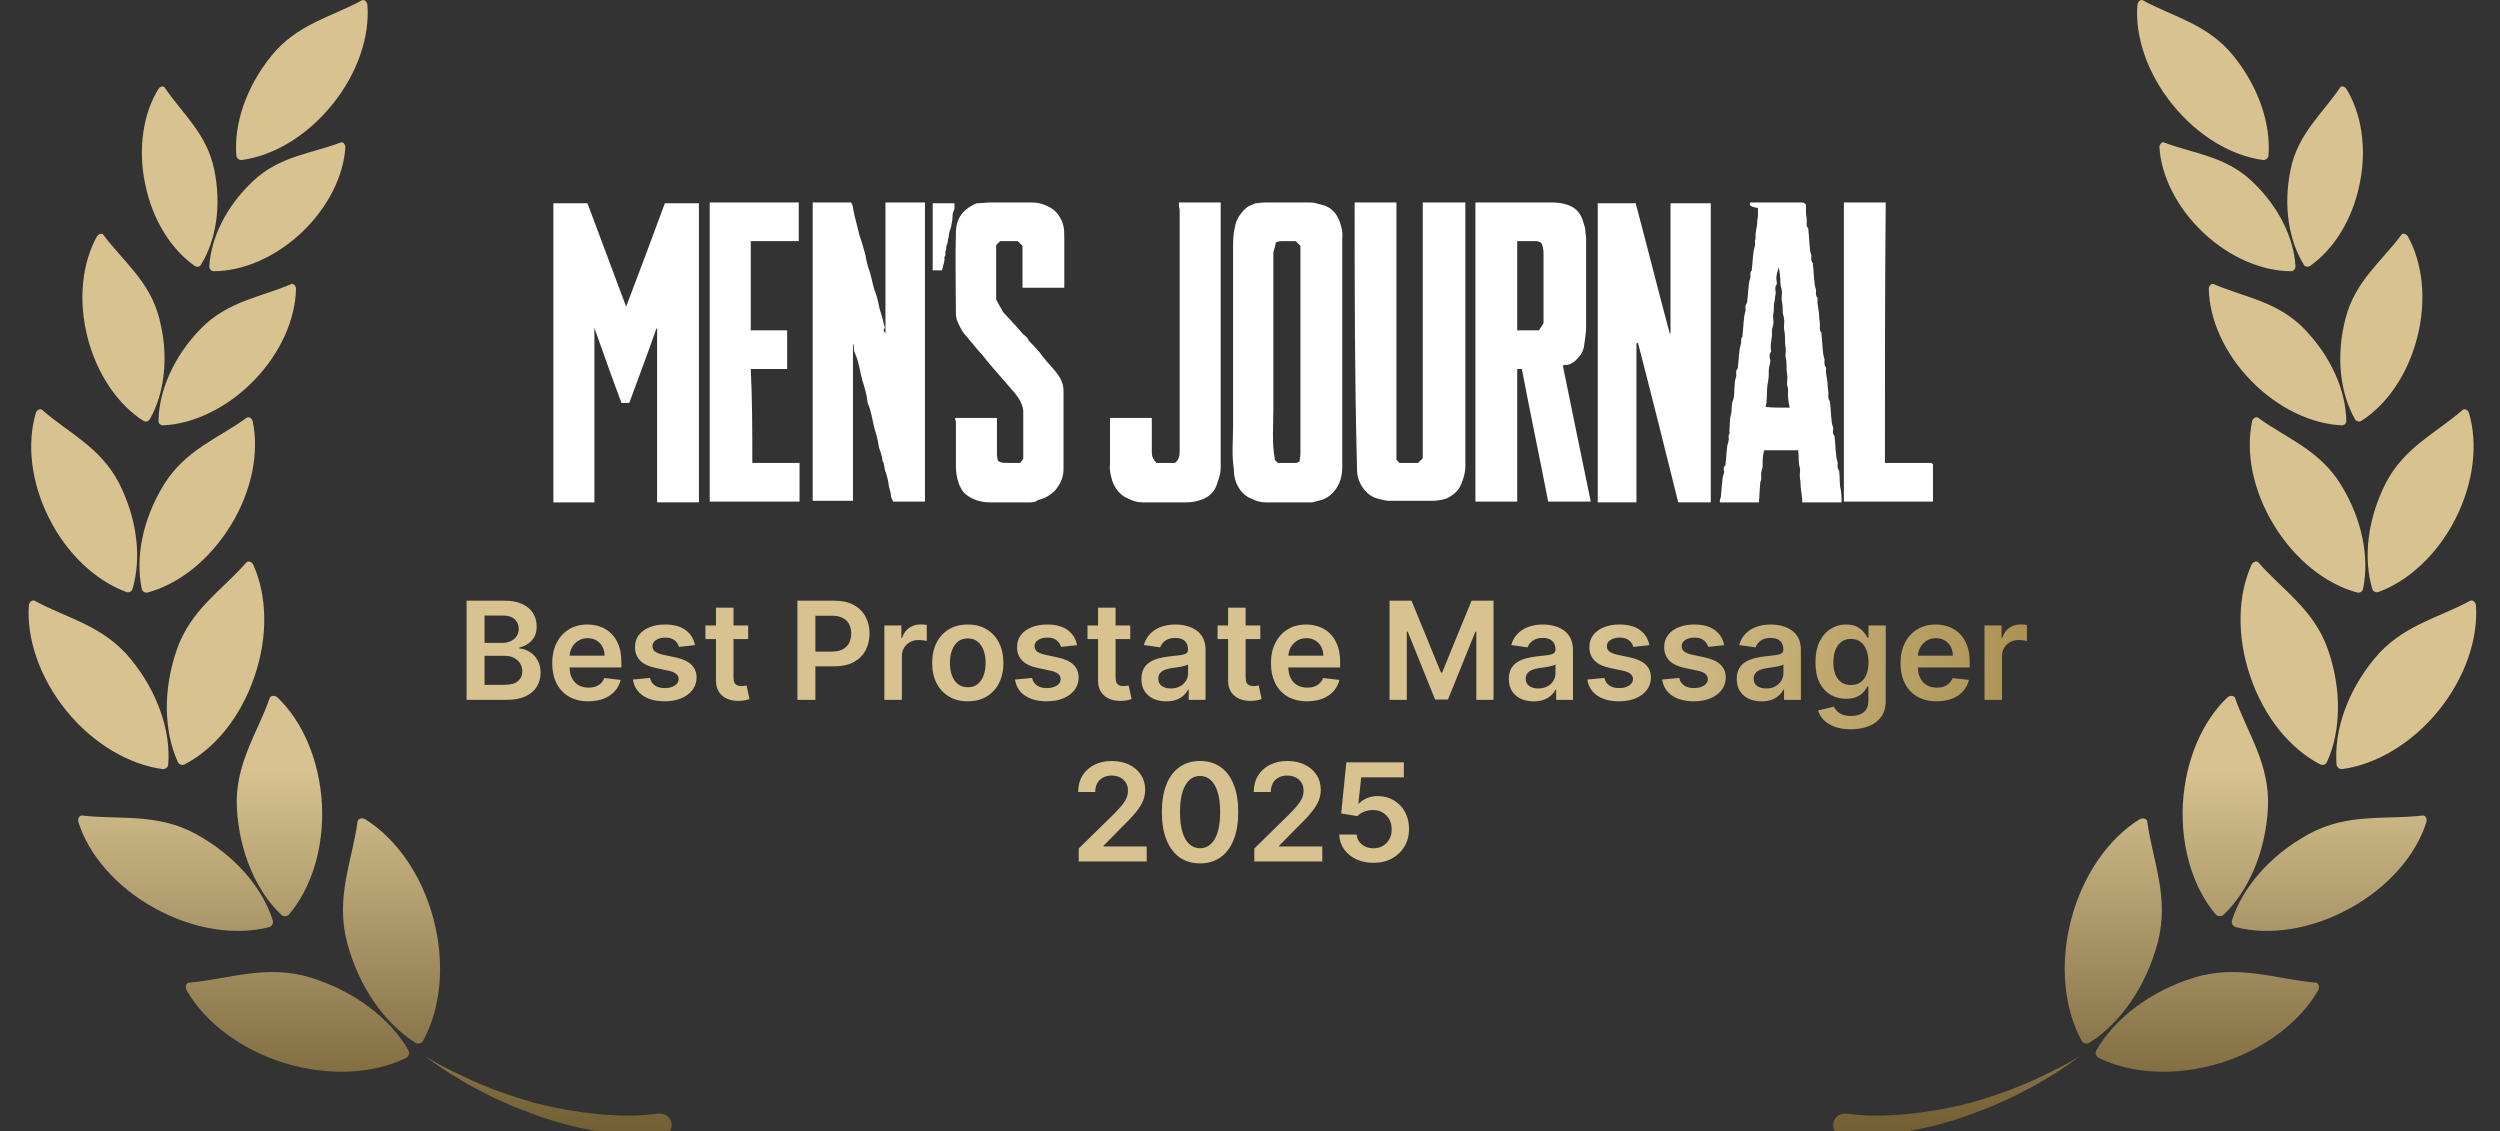
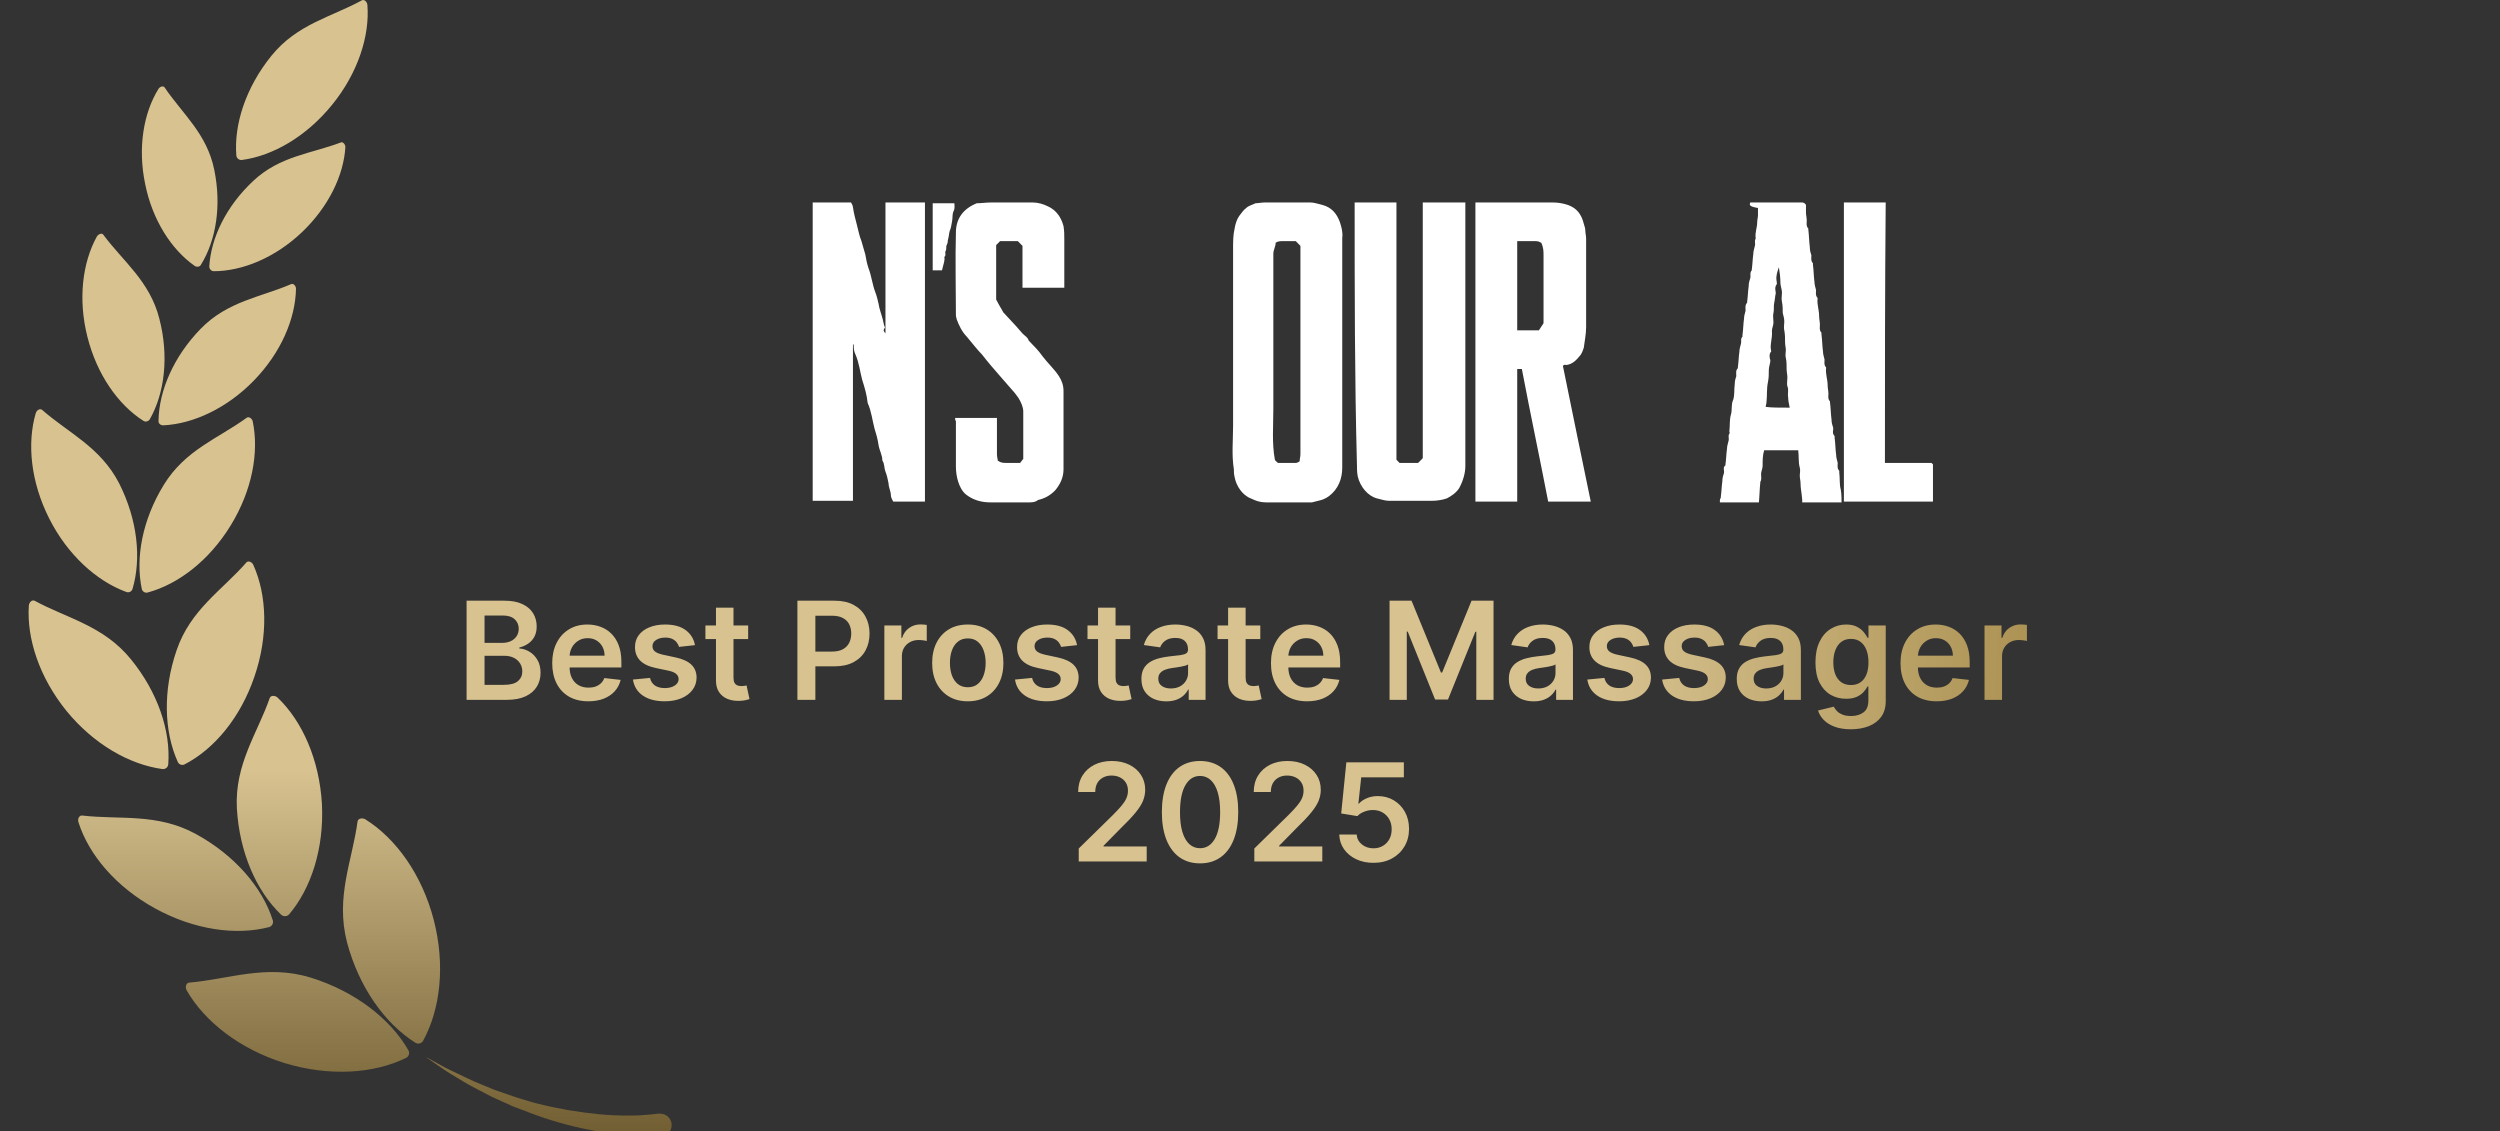
<svg xmlns="http://www.w3.org/2000/svg" width="232" height="105" viewBox="0 0 232 105" fill="none">
  <rect x="0" y="0" width="232" height="105" fill="#333333" stroke="none" />
  <g clip-path="url(#clip0_2416_20958)">
    <path d="M138.007 85.357C136.917 81.151 134.514 77.818 131.667 76.037C131.408 75.88 130.97 75.936 130.942 76.216C130.448 79.857 128.87 83.234 129.959 87.445C131.049 91.651 133.452 94.984 136.299 96.765C136.558 96.922 136.895 96.843 137.024 96.586C138.63 93.64 139.096 89.534 138.007 85.357ZM126.596 90.722C122.457 89.434 118.987 90.851 115.314 91.187C115.028 91.215 114.949 91.652 115.084 91.909C116.741 94.827 119.975 97.353 124.142 98.647C128.28 99.935 132.425 99.655 135.423 98.182C135.682 98.053 135.788 97.717 135.654 97.459C133.997 94.57 130.734 92.016 126.596 90.722ZM123.856 84.892C124.063 85.099 124.372 85.071 124.58 84.864C126.624 82.439 127.865 78.72 127.635 74.62C127.427 70.515 125.821 66.931 123.519 64.736C123.311 64.528 122.895 64.506 122.794 64.763C121.632 68.068 119.509 70.907 119.739 75.007C119.947 79.112 121.548 82.696 123.856 84.892ZM122.738 86.051C123.024 85.973 123.176 85.687 123.075 85.429C122.092 82.411 119.554 79.414 115.96 77.426C112.338 75.438 108.845 76.11 105.375 75.696C105.089 75.668 104.937 76.06 105.038 76.317C106.021 79.336 108.559 82.332 112.153 84.32C115.78 86.286 119.661 86.824 122.738 86.051ZM114.899 70.929C117.639 69.484 120.076 66.595 121.368 62.797C122.66 59.028 122.53 55.209 121.267 52.425C121.166 52.168 120.801 51.988 120.621 52.196C118.397 54.749 115.444 56.53 114.152 60.328C112.86 64.097 112.99 67.916 114.253 70.7C114.354 70.952 114.669 71.058 114.899 70.929ZM113.371 70.929C113.579 67.86 112.389 64.242 109.879 61.145C107.34 58.048 103.954 57.376 100.978 55.752C100.748 55.623 100.461 55.909 100.433 56.189C100.226 59.258 101.416 62.876 103.926 65.973C106.464 69.07 109.772 70.952 112.827 71.366C113.113 71.394 113.349 71.21 113.371 70.929ZM110.912 54.644C110.962 54.901 111.221 55.058 111.479 54.98C114.298 54.207 117.173 52.011 119.167 48.758C121.16 45.504 121.806 41.97 121.211 39.108C121.16 38.85 120.846 38.615 120.644 38.772C118.055 40.681 114.95 41.74 112.956 44.994C110.968 48.22 110.317 51.776 110.912 54.644ZM109.463 54.952C109.693 55.03 109.98 54.901 110.058 54.666C110.884 51.855 110.524 48.265 108.817 44.882C107.11 41.499 104.106 40.183 101.674 38.066C101.467 37.887 101.158 38.117 101.079 38.352C100.254 41.163 100.613 44.753 102.32 48.136C104.033 51.519 106.723 53.949 109.463 54.952ZM121.317 35.338C123.828 32.756 125.175 29.581 125.226 26.82C125.226 26.562 124.996 26.276 124.788 26.383C121.991 27.621 118.886 27.957 116.376 30.538C113.866 33.12 112.518 36.296 112.467 39.057C112.467 39.315 112.675 39.494 112.905 39.494C115.702 39.365 118.807 37.92 121.317 35.338ZM111.069 39.057C111.277 39.186 111.563 39.107 111.664 38.9C113.012 36.475 113.422 33.07 112.546 29.581C111.664 26.069 109.154 24.238 107.346 21.763C107.189 21.555 106.852 21.712 106.751 21.919C105.403 24.345 104.993 27.75 105.869 31.239C106.751 34.745 108.716 37.556 111.069 39.057ZM129.392 13.221C126.675 14.28 123.726 14.459 121.239 16.811C118.757 19.158 117.33 22.104 117.179 24.736C117.151 24.965 117.358 25.173 117.594 25.173C120.234 25.173 123.26 23.935 125.748 21.583C128.23 19.236 129.656 16.29 129.808 13.658C129.802 13.4 129.6 13.115 129.392 13.221ZM115.831 24.68C116.011 24.809 116.297 24.758 116.398 24.551C117.796 22.305 118.313 19.079 117.639 15.725C116.965 12.398 114.663 10.539 113.035 8.114C112.905 7.906 112.568 8.035 112.467 8.242C111.069 10.488 110.524 13.686 111.226 17.041C111.923 20.395 113.686 23.157 115.831 24.68ZM120.206 14.845C123.103 14.459 126.209 12.65 128.589 9.71C130.97 6.769 132.054 3.336 131.852 0.446C131.824 0.189 131.566 -0.097 131.335 0.032C128.516 1.578 125.332 2.227 122.951 5.168C120.571 8.136 119.487 11.541 119.717 14.459C119.711 14.716 119.947 14.896 120.206 14.845ZM158.863 103.317C158.655 103.345 158.425 103.367 158.217 103.395C157.987 103.423 157.779 103.446 157.544 103.446C157.077 103.474 156.611 103.474 156.145 103.496C155.679 103.496 155.213 103.496 154.747 103.468C154.281 103.44 153.815 103.418 153.349 103.367C151.484 103.188 149.62 102.874 147.784 102.409C147.318 102.309 146.88 102.152 146.414 102.023L145.74 101.816C145.51 101.737 145.302 101.659 145.066 101.586L143.718 101.121L142.399 100.578C141.494 100.242 140.663 99.777 139.787 99.391C138.934 98.954 138.103 98.461 137.249 98.024C138.052 98.567 138.827 99.133 139.63 99.648C140.456 100.141 141.259 100.679 142.14 101.093L143.432 101.765L144.751 102.359C144.982 102.46 145.189 102.566 145.425 102.667L146.099 102.925C146.565 103.104 147.003 103.289 147.469 103.44C149.305 104.084 151.198 104.599 153.135 104.963C153.629 105.064 154.096 105.142 154.584 105.193C155.078 105.271 155.567 105.322 156.061 105.372C156.555 105.4 157.044 105.45 157.56 105.473C157.819 105.473 158.054 105.501 158.313 105.501C158.571 105.501 158.807 105.501 159.116 105.473H159.217C159.812 105.372 160.2 104.829 160.121 104.235C160.003 103.625 159.436 103.216 158.863 103.317ZM200.244 87.445C201.333 83.239 199.749 79.856 199.261 76.216C199.21 75.931 198.795 75.88 198.536 76.037C195.689 77.818 193.286 81.173 192.197 85.356C191.107 89.562 191.573 93.639 193.179 96.585C193.336 96.843 193.645 96.921 193.904 96.764C196.723 94.984 199.132 91.629 200.244 87.445ZM214.89 91.186C211.217 90.878 207.747 89.456 203.608 90.722C199.469 92.01 196.207 94.569 194.55 97.459C194.393 97.717 194.5 98.053 194.78 98.181C197.785 99.654 201.923 99.912 206.062 98.646C210.201 97.358 213.463 94.799 215.12 91.909C215.277 91.651 215.198 91.215 214.89 91.186ZM206.348 84.891C208.651 82.696 210.229 79.112 210.465 75.007C210.672 70.901 208.55 68.04 207.41 64.763C207.309 64.506 206.893 64.534 206.685 64.735C204.383 66.931 202.805 70.515 202.569 74.62C202.361 78.725 203.58 82.467 205.624 84.864C205.832 85.071 206.146 85.071 206.348 84.891ZM224.828 75.679C221.363 76.093 217.865 75.421 214.243 77.409C210.621 79.397 208.083 82.388 207.128 85.412C207.05 85.67 207.207 85.956 207.465 86.034C210.542 86.835 214.428 86.291 218.05 84.303C221.672 82.315 224.211 79.324 225.165 76.3C225.266 76.037 225.109 75.651 224.828 75.679ZM215.304 70.929C215.535 71.058 215.849 70.957 215.95 70.7C217.219 67.888 217.348 64.091 216.051 60.328C214.76 56.558 211.806 54.755 209.582 52.196C209.403 51.988 209.038 52.167 208.936 52.425C207.667 55.237 207.538 59.034 208.835 62.797C210.127 66.594 212.558 69.507 215.304 70.929ZM229.769 56.189C229.741 55.904 229.483 55.623 229.225 55.752C226.248 57.376 222.857 58.049 220.324 61.146C217.786 64.243 216.595 67.855 216.831 70.93C216.859 71.215 217.089 71.394 217.376 71.367C220.431 70.952 223.744 69.07 226.276 65.973C228.787 62.876 229.977 59.264 229.769 56.189ZM219.291 54.643C219.886 51.776 219.24 48.242 217.247 44.994C215.253 41.74 212.176 40.681 209.559 38.772C209.351 38.615 209.042 38.85 208.992 39.108C208.396 41.975 209.042 45.509 211.036 48.757C213.029 52.011 215.876 54.201 218.723 54.98C218.976 55.058 219.235 54.901 219.291 54.643ZM221.385 44.859C219.678 48.242 219.313 51.826 220.144 54.643C220.223 54.901 220.481 55.03 220.739 54.929C223.48 53.921 226.175 51.496 227.882 48.113C229.59 44.73 229.955 41.146 229.123 38.329C229.045 38.072 228.736 37.864 228.528 38.044C226.119 40.166 223.12 41.482 221.385 44.859ZM204.977 26.797C205.027 29.586 206.375 32.734 208.885 35.316C211.395 37.897 214.529 39.342 217.297 39.471C217.556 39.471 217.763 39.292 217.735 39.034C217.685 36.245 216.337 33.098 213.827 30.516C211.317 27.934 208.211 27.576 205.415 26.36C205.185 26.282 204.977 26.562 204.977 26.797ZM218.538 38.9C218.667 39.107 218.926 39.185 219.133 39.057C221.486 37.561 223.457 34.744 224.333 31.261C225.215 27.777 224.8 24.372 223.452 21.942C223.323 21.734 222.986 21.577 222.857 21.785C221.043 24.238 218.533 26.097 217.657 29.581C216.753 33.07 217.168 36.475 218.538 38.9ZM208.964 16.806C206.482 14.459 203.505 14.252 200.81 13.216C200.602 13.138 200.394 13.423 200.394 13.653C200.552 16.285 201.972 19.225 204.454 21.578C206.937 23.924 209.969 25.168 212.608 25.168C212.838 25.168 213.024 24.96 213.024 24.731C212.872 22.099 211.474 19.158 208.964 16.806ZM214.371 24.68C216.545 23.157 218.302 20.424 218.976 17.069C219.672 13.715 219.133 10.489 217.735 8.243C217.606 8.036 217.297 7.935 217.168 8.114C215.539 10.539 213.237 12.399 212.563 15.753C211.867 19.108 212.406 22.334 213.804 24.579C213.905 24.759 214.164 24.809 214.371 24.68ZM209.997 14.846C210.255 14.874 210.491 14.689 210.514 14.431C210.744 11.541 209.632 8.108 207.251 5.168C204.87 2.228 201.686 1.578 198.867 0.033C198.637 -0.096 198.373 0.189 198.35 0.447C198.12 3.337 199.232 6.77 201.613 9.71C203.994 12.65 207.099 14.459 209.997 14.846ZM187.85 100.606L186.53 101.149L185.182 101.614C184.952 101.693 184.744 101.771 184.509 101.844L183.835 102.051C183.369 102.18 182.931 102.337 182.464 102.437C180.628 102.902 178.764 103.21 176.9 103.395C176.433 103.446 175.967 103.474 175.501 103.496C175.035 103.524 174.569 103.524 174.103 103.524C173.637 103.524 173.171 103.524 172.705 103.474C172.474 103.446 172.239 103.446 172.031 103.423C171.823 103.395 171.565 103.373 171.385 103.345H171.357H171.256C170.661 103.317 170.144 103.759 170.116 104.353C170.088 104.946 170.532 105.462 171.127 105.49C171.436 105.518 171.671 105.518 171.93 105.518C172.188 105.518 172.446 105.518 172.682 105.49C173.176 105.49 173.693 105.439 174.182 105.389C174.676 105.339 175.164 105.288 175.658 105.21C176.153 105.131 176.641 105.081 177.107 104.98C179.05 104.616 180.937 104.129 182.773 103.457C183.239 103.3 183.677 103.093 184.143 102.942L184.817 102.684C185.048 102.583 185.255 102.477 185.491 102.376L186.811 101.782L188.102 101.11C188.984 100.673 189.787 100.152 190.613 99.665C191.438 99.15 192.219 98.579 192.993 98.041C192.14 98.506 191.337 98.999 190.455 99.408C189.579 99.805 188.726 100.27 187.85 100.606Z" fill="url(#paint0_linear_2416_20958)" />
  </g>
  <g clip-path="url(#clip1_2416_20958)">
    <path d="M94.439 85.357C95.528 81.151 97.932 77.818 100.779 76.037C101.037 75.88 101.475 75.936 101.503 76.216C101.997 79.857 103.575 83.234 102.486 87.445C101.396 91.651 98.993 94.984 96.146 96.765C95.888 96.922 95.551 96.843 95.421 96.586C93.815 93.64 93.349 89.534 94.439 85.357ZM105.849 90.722C109.988 89.434 113.458 90.851 117.131 91.187C117.417 91.215 117.496 91.652 117.361 91.909C115.705 94.827 112.47 97.353 108.303 98.647C104.165 99.935 100.021 99.655 97.022 98.182C96.763 98.053 96.657 97.717 96.792 97.459C98.448 94.57 101.711 92.016 105.849 90.722ZM108.59 84.892C108.382 85.099 108.073 85.071 107.865 84.864C105.821 82.439 104.58 78.72 104.81 74.62C105.018 70.515 106.624 66.931 108.927 64.736C109.134 64.528 109.55 64.506 109.651 64.763C110.813 68.068 112.936 70.907 112.706 75.007C112.498 79.112 110.898 82.696 108.59 84.892ZM109.707 86.051C109.421 85.973 109.269 85.687 109.37 85.429C110.353 82.411 112.891 79.414 116.485 77.426C120.107 75.438 123.6 76.11 127.07 75.696C127.357 75.668 127.508 76.06 127.407 76.317C126.425 79.336 123.886 82.332 120.292 84.32C116.665 86.286 112.784 86.824 109.707 86.051ZM117.546 70.929C114.806 69.484 112.369 66.595 111.077 62.797C109.786 59.028 109.915 55.209 111.178 52.425C111.28 52.168 111.645 51.988 111.824 52.196C114.048 54.749 117.002 56.53 118.293 60.328C119.585 64.097 119.456 67.916 118.192 70.7C118.091 70.952 117.777 71.058 117.546 70.929ZM119.074 70.929C118.866 67.86 120.057 64.242 122.567 61.145C125.105 58.048 128.491 57.376 131.467 55.752C131.698 55.623 131.984 55.909 132.012 56.189C132.22 59.258 131.029 62.876 128.519 65.973C125.981 69.07 122.673 70.952 119.619 71.366C119.332 71.394 119.096 71.21 119.074 70.929ZM121.533 54.644C121.483 54.901 121.225 55.058 120.966 54.98C118.147 54.207 115.272 52.011 113.279 48.758C111.285 45.504 110.639 41.97 111.234 39.108C111.285 38.85 111.599 38.615 111.802 38.772C114.39 40.681 117.496 41.74 119.489 44.994C121.477 48.22 122.129 51.776 121.533 54.644ZM122.982 54.952C122.752 55.03 122.466 54.901 122.387 54.666C121.561 51.855 121.921 48.265 123.628 44.882C125.335 41.499 128.339 40.183 130.771 38.066C130.979 37.887 131.288 38.117 131.366 38.352C132.192 41.163 131.832 44.753 130.125 48.136C128.412 51.519 125.723 53.949 122.982 54.952ZM111.128 35.338C108.618 32.756 107.27 29.581 107.219 26.82C107.219 26.562 107.45 26.276 107.657 26.383C110.454 27.621 113.559 27.957 116.069 30.538C118.58 33.12 119.927 36.296 119.978 39.057C119.978 39.315 119.77 39.494 119.54 39.494C116.743 39.365 113.638 37.92 111.128 35.338ZM121.376 39.057C121.168 39.186 120.882 39.107 120.781 38.9C119.433 36.475 119.023 33.07 119.899 29.581C120.781 26.069 123.291 24.238 125.099 21.763C125.256 21.555 125.593 21.712 125.694 21.919C127.042 24.345 127.452 27.75 126.576 31.239C125.694 34.745 123.729 37.556 121.376 39.057ZM103.053 13.221C105.771 14.28 108.719 14.459 111.207 16.811C113.689 19.158 115.115 22.104 115.267 24.736C115.295 24.965 115.087 25.173 114.851 25.173C112.212 25.173 109.185 23.935 106.697 21.583C104.215 19.236 102.789 16.29 102.637 13.658C102.643 13.4 102.845 13.115 103.053 13.221ZM116.614 24.68C116.435 24.809 116.148 24.758 116.047 24.551C114.649 22.305 114.132 19.079 114.806 15.725C115.48 12.398 117.782 10.539 119.411 8.114C119.54 7.906 119.877 8.035 119.978 8.242C121.376 10.488 121.921 13.686 121.219 17.041C120.523 20.395 118.759 23.157 116.614 24.68ZM112.24 14.845C109.342 14.459 106.237 12.65 103.856 9.71C101.475 6.769 100.391 3.336 100.593 0.446C100.621 0.189 100.88 -0.097 101.11 0.032C103.929 1.578 107.113 2.227 109.494 5.168C111.875 8.136 112.959 11.541 112.728 14.459C112.734 14.716 112.498 14.896 112.24 14.845ZM73.582 103.317C73.79 103.345 74.02 103.367 74.228 103.395C74.458 103.423 74.666 103.446 74.902 103.446C75.368 103.474 75.834 103.474 76.3 103.496C76.766 103.496 77.232 103.496 77.698 103.468C78.164 103.44 78.63 103.418 79.097 103.367C80.961 103.188 82.825 102.874 84.662 102.409C85.128 102.309 85.566 102.152 86.032 102.023L86.706 101.816C86.936 101.737 87.144 101.659 87.379 101.586L88.727 101.121L90.047 100.578C90.951 100.242 91.782 99.777 92.658 99.391C93.512 98.954 94.343 98.461 95.196 98.024C94.393 98.567 93.618 99.133 92.815 99.648C91.99 100.141 91.187 100.679 90.305 101.093L89.014 101.765L87.694 102.359C87.464 102.46 87.256 102.566 87.02 102.667L86.346 102.925C85.88 103.104 85.442 103.289 84.976 103.44C83.14 104.084 81.247 104.599 79.31 104.963C78.816 105.064 78.35 105.142 77.861 105.193C77.367 105.271 76.879 105.322 76.384 105.372C75.89 105.4 75.402 105.45 74.885 105.473C74.627 105.473 74.391 105.501 74.132 105.501C73.874 105.501 73.638 105.501 73.329 105.473H73.228C72.633 105.372 72.246 104.829 72.324 104.235C72.442 103.625 73.009 103.216 73.582 103.317ZM32.202 87.445C31.112 83.239 32.696 79.856 33.184 76.216C33.235 75.931 33.651 75.88 33.909 76.037C36.756 77.818 39.159 81.173 40.249 85.356C41.338 89.562 40.872 93.639 39.266 96.585C39.109 96.843 38.8 96.921 38.542 96.764C35.723 94.984 33.314 91.629 32.202 87.445ZM17.556 91.186C21.228 90.878 24.699 89.456 28.837 90.722C32.976 92.01 36.239 94.569 37.895 97.459C38.053 97.717 37.946 98.053 37.665 98.181C34.661 99.654 30.522 99.912 26.383 98.646C22.245 97.358 18.982 94.799 17.326 91.909C17.168 91.651 17.247 91.215 17.556 91.186ZM26.097 84.891C23.794 82.696 22.217 79.112 21.981 75.007C21.773 70.901 23.896 68.04 25.036 64.763C25.137 64.506 25.552 64.534 25.76 64.735C28.062 66.931 29.64 70.515 29.876 74.62C30.084 78.725 28.865 82.467 26.821 84.864C26.614 85.071 26.299 85.071 26.097 84.891ZM7.617 75.679C11.082 76.093 14.58 75.421 18.202 77.409C21.824 79.397 24.363 82.388 25.317 85.412C25.396 85.67 25.238 85.956 24.98 86.034C21.903 86.835 18.017 86.291 14.395 84.303C10.773 82.315 8.235 79.324 7.28 76.3C7.179 76.037 7.336 75.651 7.617 75.679ZM17.141 70.929C16.911 71.058 16.596 70.957 16.495 70.7C15.226 67.888 15.097 64.091 16.394 60.328C17.686 56.558 20.639 54.755 22.863 52.196C23.043 51.988 23.408 52.167 23.509 52.425C24.778 55.237 24.907 59.034 23.61 62.797C22.318 66.594 19.887 69.507 17.141 70.929ZM2.676 56.189C2.704 55.904 2.962 55.623 3.221 55.752C6.197 57.376 9.589 58.049 12.121 61.146C14.659 64.243 15.85 67.855 15.614 70.93C15.586 71.215 15.356 71.394 15.069 71.367C12.015 70.952 8.701 69.07 6.169 65.973C3.659 62.876 2.468 59.264 2.676 56.189ZM13.155 54.643C12.559 51.776 13.205 48.242 15.199 44.994C17.192 41.74 20.27 40.681 22.886 38.772C23.094 38.615 23.403 38.85 23.454 39.108C24.049 41.975 23.403 45.509 21.41 48.757C19.416 52.011 16.569 54.201 13.722 54.98C13.469 55.058 13.211 54.901 13.155 54.643ZM11.06 44.859C12.767 48.242 13.132 51.826 12.301 54.643C12.223 54.901 11.964 55.03 11.706 54.929C8.966 53.921 6.27 51.496 4.563 48.113C2.856 44.73 2.491 41.146 3.322 38.329C3.401 38.072 3.709 37.864 3.917 38.044C6.326 40.166 9.325 41.482 11.06 44.859ZM27.468 26.797C27.418 29.586 26.07 32.734 23.56 35.316C21.05 37.897 17.916 39.342 15.148 39.471C14.89 39.471 14.682 39.292 14.71 39.034C14.761 36.245 16.108 33.098 18.618 30.516C21.129 27.934 24.234 27.576 27.03 26.36C27.261 26.282 27.468 26.562 27.468 26.797ZM13.907 38.9C13.778 39.107 13.52 39.185 13.312 39.057C10.959 37.561 8.988 34.744 8.112 31.261C7.23 27.777 7.646 24.372 8.993 21.942C9.123 21.734 9.46 21.577 9.589 21.785C11.402 24.238 13.913 26.097 14.789 29.581C15.693 33.07 15.277 36.475 13.907 38.9ZM23.482 16.806C25.964 14.459 28.94 14.252 31.635 13.216C31.843 13.138 32.051 13.423 32.051 13.653C31.894 16.285 30.473 19.225 27.991 21.578C25.509 23.924 22.477 25.168 19.837 25.168C19.607 25.168 19.422 24.96 19.422 24.731C19.573 22.099 20.971 19.158 23.482 16.806ZM18.074 24.68C15.901 23.157 14.143 20.424 13.469 17.069C12.773 13.715 13.312 10.489 14.71 8.243C14.839 8.036 15.148 7.935 15.277 8.114C16.906 10.539 19.208 12.399 19.882 15.753C20.578 19.108 20.039 22.334 18.641 24.579C18.54 24.759 18.282 24.809 18.074 24.68ZM22.448 14.846C22.19 14.874 21.954 14.689 21.932 14.431C21.701 11.541 22.813 8.108 25.194 5.168C27.575 2.228 30.759 1.578 33.578 0.033C33.809 -0.096 34.072 0.189 34.095 0.447C34.325 3.337 33.213 6.77 30.832 9.71C28.451 12.65 25.346 14.459 22.448 14.846ZM44.596 100.606L45.915 101.149L47.263 101.614C47.493 101.693 47.701 101.771 47.937 101.844L48.611 102.051C49.077 102.18 49.515 102.337 49.981 102.437C51.817 102.902 53.681 103.21 55.546 103.395C56.012 103.446 56.478 103.474 56.944 103.496C57.41 103.524 57.876 103.524 58.342 103.524C58.808 103.524 59.275 103.524 59.741 103.474C59.971 103.446 60.207 103.446 60.414 103.423C60.622 103.395 60.88 103.373 61.06 103.345H61.088H61.189C61.785 103.317 62.301 103.759 62.329 104.353C62.357 104.946 61.914 105.462 61.319 105.49C61.01 105.518 60.774 105.518 60.516 105.518C60.257 105.518 59.999 105.518 59.763 105.49C59.269 105.49 58.752 105.439 58.264 105.389C57.77 105.339 57.281 105.288 56.787 105.21C56.293 105.131 55.804 105.081 55.338 104.98C53.395 104.616 51.508 104.129 49.672 103.457C49.206 103.3 48.768 103.093 48.302 102.942L47.628 102.684C47.398 102.583 47.19 102.477 46.954 102.376L45.635 101.782L44.343 101.11C43.461 100.673 42.658 100.152 41.833 99.665C41.007 99.15 40.227 98.579 39.452 98.041C40.306 98.506 41.108 98.999 41.99 99.408C42.866 99.805 43.719 100.27 44.596 100.606Z" fill="url(#paint1_linear_2416_20958)" />
  </g>
  <g clip-path="url(#clip2_2416_20958)">
-     <path d="M64.86 46.619C63.566 46.619 62.273 46.619 60.98 46.619C60.98 41.2 60.98 35.853 60.98 30.506H60.908C60.118 32.777 59.256 35.047 58.394 37.391C58.178 37.391 57.891 37.391 57.675 37.391C56.813 35.121 56.023 32.85 55.161 30.433C55.161 35.926 55.161 41.346 55.161 46.693C53.868 46.693 52.574 46.693 51.281 46.693C51.353 37.318 51.353 28.09 51.353 18.861C51.353 18.861 51.353 18.861 51.425 18.861C52.431 18.861 53.508 18.861 54.514 18.861C55.736 22.084 56.885 25.233 58.106 28.456C59.328 25.233 60.549 22.011 61.699 18.861C62.776 18.861 63.854 18.861 64.86 18.861C64.86 28.09 64.86 37.318 64.86 46.619Z" fill="white" />
    <path d="M82.171 30.947C82.171 26.919 82.171 22.89 82.171 18.789C83.392 18.789 84.614 18.789 85.835 18.789C85.835 28.017 85.835 37.319 85.835 46.547C84.901 46.547 83.895 46.547 82.89 46.547C82.818 46.401 82.674 46.181 82.674 45.961C82.674 45.595 82.459 45.229 82.459 44.863C82.387 44.496 82.315 44.13 82.171 43.764C82.028 43.398 82.099 43.032 81.884 42.739C81.884 42.226 81.597 41.786 81.525 41.274C81.453 40.761 81.309 40.248 81.165 39.809C80.95 39.003 80.878 38.198 80.519 37.392C80.447 36.66 80.231 35.927 80.016 35.268C79.8 34.462 79.728 33.657 79.369 32.851C79.226 32.558 79.226 32.265 79.226 31.972H79.154C79.154 31.972 79.154 31.972 79.154 32.046C79.154 36.879 79.154 41.64 79.154 46.474C77.933 46.474 76.639 46.474 75.418 46.474C75.418 37.246 75.418 28.017 75.418 18.716C76.567 18.716 77.717 18.716 78.938 18.716C79.01 18.862 79.154 19.082 79.154 19.229C79.226 19.741 79.369 20.327 79.513 20.84C79.657 21.352 79.728 21.865 79.944 22.378C80.088 22.817 80.16 23.183 80.303 23.623C80.375 24.062 80.447 24.429 80.591 24.868C80.878 25.6 80.95 26.406 81.237 27.139C81.381 27.505 81.453 27.871 81.525 28.164C81.597 28.677 81.812 29.189 81.956 29.775C81.956 29.922 82.028 29.995 82.028 30.141C82.028 30.215 82.171 30.361 82.099 30.434C81.884 30.727 82.099 30.8 82.171 30.947Z" fill="white" />
-     <path d="M151.862 31.898C151.862 36.805 151.862 41.712 151.862 46.619C150.64 46.619 149.491 46.619 148.27 46.619C148.27 37.391 148.27 28.09 148.27 18.861C149.419 18.861 150.569 18.861 151.79 18.861C152.867 22.89 153.873 26.918 154.951 30.946C154.951 30.946 154.951 30.946 155.023 30.946C155.023 26.918 155.023 22.89 155.023 18.861C156.316 18.861 157.537 18.861 158.759 18.861C158.759 28.09 158.759 37.391 158.759 46.619C157.753 46.619 156.747 46.619 155.741 46.619C154.52 41.712 153.299 36.805 152.005 31.825C151.934 31.825 151.862 31.825 151.862 31.898Z" fill="white" />
    <path d="M145.036 33.95C145.898 38.198 146.76 42.373 147.623 46.547C146.258 46.547 144.964 46.547 143.671 46.547C142.881 42.446 142.019 38.417 141.229 34.243C141.085 34.243 140.941 34.243 140.797 34.243C140.797 38.344 140.797 42.446 140.797 46.547C139.504 46.547 138.211 46.547 136.918 46.547C136.918 37.319 136.918 28.017 136.918 18.789C137.133 18.789 137.277 18.789 137.493 18.789C139.72 18.789 141.875 18.789 144.102 18.789C144.533 18.789 145.036 18.862 145.467 19.009C146.329 19.302 146.76 19.888 146.976 20.767C147.048 20.986 147.12 21.206 147.12 21.426C147.12 21.645 147.192 21.865 147.192 22.158C147.192 22.378 147.192 22.598 147.192 22.89C147.192 25.381 147.192 27.871 147.192 30.361C147.192 31.02 147.048 31.679 146.976 32.265C146.904 32.485 146.832 32.705 146.689 32.924C146.329 33.364 145.97 33.803 145.324 33.877C145.252 33.803 145.108 33.877 145.036 33.95ZM140.797 22.378C140.797 25.161 140.797 27.871 140.797 30.654C141.444 30.654 142.163 30.654 142.809 30.654C142.953 30.434 143.096 30.215 143.24 29.995C143.24 27.871 143.24 25.747 143.24 23.696C143.24 23.33 143.24 22.964 143.025 22.524C142.881 22.451 142.737 22.378 142.522 22.378C142.019 22.378 141.444 22.378 140.797 22.378Z" fill="white" />
    <path d="M124.56 32.632C124.56 36.22 124.56 39.809 124.56 43.398C124.56 44.423 124.2 45.375 123.338 46.035C123.051 46.254 122.692 46.401 122.332 46.474C122.117 46.547 121.973 46.547 121.758 46.62C121.542 46.62 121.398 46.62 121.183 46.62C119.962 46.62 118.668 46.62 117.447 46.62C116.944 46.62 116.513 46.474 116.082 46.254C115.292 45.961 114.717 45.082 114.573 44.277C114.502 43.984 114.502 43.764 114.502 43.544C114.286 42.226 114.43 40.834 114.43 39.516C114.43 38.124 114.43 36.806 114.43 35.415C114.43 34.023 114.43 32.705 114.43 31.313C114.43 29.922 114.43 28.603 114.43 27.212C114.43 25.82 114.43 24.502 114.43 23.11C114.43 22.451 114.43 21.792 114.573 21.206C114.645 20.767 114.789 20.327 115.004 20.034C115.22 19.741 115.436 19.448 115.651 19.302C115.867 19.082 116.226 19.009 116.513 18.862C116.729 18.862 117.088 18.789 117.375 18.789C118.812 18.789 120.177 18.789 121.614 18.789C121.973 18.789 122.332 18.936 122.692 19.009C123.554 19.229 124.057 19.814 124.344 20.62C124.488 21.059 124.631 21.572 124.56 22.085C124.56 25.6 124.56 29.116 124.56 32.632ZM120.608 42.812C120.608 42.592 120.68 42.372 120.68 42.153C120.68 35.708 120.68 29.262 120.68 22.817C120.536 22.671 120.393 22.524 120.249 22.378C119.89 22.378 119.531 22.378 119.1 22.378C118.812 22.378 118.597 22.378 118.381 22.524C118.381 22.89 118.166 23.183 118.166 23.55C118.166 25.161 118.166 26.699 118.166 28.31C118.166 29.922 118.166 31.533 118.166 33.144C118.166 34.755 118.166 36.294 118.166 37.905C118.166 39.516 118.022 41.127 118.309 42.665C118.381 42.812 118.525 42.885 118.597 42.958C119.171 42.958 119.746 42.958 120.249 42.958C120.393 42.958 120.465 42.885 120.608 42.812Z" fill="white" />
    <path d="M125.711 18.789C127.004 18.789 128.297 18.789 129.59 18.789C129.59 26.772 129.59 34.755 129.59 42.665C129.734 42.812 129.806 42.885 129.878 42.958C130.453 42.958 131.027 42.958 131.602 42.958C131.746 42.812 131.889 42.665 132.033 42.519C132.033 34.609 132.033 26.699 132.033 18.789C132.033 18.789 132.033 18.789 132.105 18.716C132.105 18.716 132.105 18.716 132.177 18.716C133.398 18.716 134.691 18.716 135.984 18.716C135.984 18.936 135.984 19.082 135.984 19.302C135.984 27.285 135.984 35.268 135.984 43.251C135.984 43.91 135.769 44.643 135.41 45.302C135.122 45.742 134.691 46.035 134.26 46.254C133.829 46.401 133.326 46.474 132.895 46.474C131.53 46.474 130.165 46.474 128.872 46.474C128.513 46.474 128.154 46.327 127.794 46.254C126.932 46.035 126.214 45.156 125.998 44.203C125.926 43.837 125.926 43.471 125.926 43.178C125.711 35.122 125.711 26.992 125.711 18.789Z" fill="white" />
    <path d="M162.421 18.789C164.002 18.789 165.582 18.789 167.163 18.789C167.307 18.789 167.45 18.789 167.594 19.009C167.594 19.229 167.594 19.448 167.594 19.741C167.594 19.961 167.666 20.181 167.666 20.474C167.666 20.693 167.594 20.986 167.81 21.206V21.279C167.881 21.865 167.881 22.378 167.953 22.964C167.953 23.257 168.025 23.476 168.097 23.696C168.097 23.916 168.025 24.209 168.241 24.429C168.241 24.429 168.241 24.502 168.241 24.575C168.313 25.088 168.313 25.674 168.384 26.186C168.384 26.406 168.456 26.626 168.528 26.919C168.528 27.139 168.456 27.431 168.672 27.651V27.724C168.6 28.237 168.815 28.75 168.815 29.336C168.815 29.629 168.887 29.848 168.887 30.141C168.887 30.361 168.815 30.654 169.031 30.874C169.031 30.874 169.031 30.947 169.031 31.02C169.103 31.533 169.103 32.119 169.175 32.632C169.175 32.851 169.246 33.071 169.318 33.364C169.318 33.584 169.246 33.877 169.462 34.096V34.169C169.39 34.682 169.606 35.195 169.606 35.781C169.606 36.001 169.678 36.294 169.678 36.513C169.678 36.733 169.606 37.026 169.821 37.246V37.319C169.893 37.831 169.893 38.417 169.965 38.93C169.965 39.223 170.037 39.443 170.109 39.663C170.18 39.882 169.965 40.175 170.252 40.468C170.252 40.468 170.252 40.541 170.252 40.615C170.324 41.127 170.324 41.713 170.396 42.226C170.396 42.446 170.468 42.665 170.54 42.958C170.54 43.178 170.468 43.471 170.683 43.691C170.683 43.691 170.683 43.764 170.683 43.837C170.755 44.35 170.683 44.936 170.827 45.449C170.899 45.888 170.899 46.401 170.899 46.84C169.678 46.84 168.456 46.84 167.235 46.84C167.307 46.181 167.091 45.522 167.091 44.863C167.091 44.643 167.019 44.35 167.019 44.13C167.019 43.91 167.091 43.617 167.019 43.398C166.876 42.885 166.948 42.372 166.876 41.786C165.798 41.786 164.792 41.786 163.715 41.786C163.571 42.226 163.571 42.739 163.571 43.251C163.571 43.471 163.427 43.764 163.427 43.984C163.427 44.277 163.499 44.496 163.355 44.716V44.789C163.284 45.449 163.284 46.108 163.212 46.767C161.99 46.767 160.841 46.767 159.62 46.767C159.62 46.547 159.548 46.401 159.691 46.181V46.108C159.763 45.595 159.763 45.156 159.835 44.643C159.835 44.35 159.907 44.13 159.979 43.91C160.051 43.691 159.835 43.398 160.122 43.178V43.105C160.194 42.592 160.194 42.153 160.266 41.64C160.266 41.42 160.338 41.201 160.41 40.908C160.482 40.688 160.338 40.468 160.482 40.248C160.553 40.175 160.482 40.102 160.482 40.029C160.553 39.516 160.482 39.003 160.625 38.491C160.769 38.051 160.625 37.539 160.841 37.099C160.985 36.66 160.913 36.147 160.985 35.634C160.985 35.341 161.056 35.122 161.128 34.902C161.128 34.609 161.056 34.389 161.272 34.169V34.096C161.344 33.584 161.344 33.144 161.416 32.632C161.416 32.412 161.487 32.192 161.559 31.899C161.631 31.679 161.487 31.46 161.703 31.24C161.703 31.24 161.703 31.167 161.703 31.093C161.775 30.581 161.775 30.068 161.847 29.555C161.847 29.336 161.918 29.116 161.99 28.823C161.99 28.603 161.918 28.31 162.134 28.091V28.017C162.206 27.505 162.206 27.065 162.278 26.552C162.278 26.26 162.35 26.04 162.421 25.82C162.493 25.6 162.35 25.308 162.565 25.088V25.015C162.637 24.502 162.637 24.062 162.709 23.55C162.709 23.33 162.781 23.11 162.852 22.817C162.924 22.598 162.781 22.378 162.924 22.158V22.085C162.852 21.572 163.068 21.133 163.068 20.62C163.068 20.4 163.14 20.181 163.14 19.961C163.14 19.741 163.14 19.521 163.14 19.302C162.278 19.155 162.35 19.009 162.421 18.789ZM166.085 37.831C166.014 37.465 165.942 37.172 165.942 36.879C165.87 36.513 166.014 36.147 165.87 35.854C165.798 35.634 165.87 35.341 165.87 35.048C165.87 34.755 165.798 34.536 165.798 34.243C165.798 33.877 165.798 33.51 165.726 33.217C165.654 32.998 165.726 32.705 165.726 32.485C165.726 32.265 165.654 32.046 165.654 31.753C165.654 31.386 165.654 31.02 165.582 30.654C165.511 30.434 165.582 30.141 165.582 29.848C165.582 29.555 165.511 29.336 165.439 29.043C165.439 28.677 165.439 28.384 165.367 28.017C165.295 27.724 165.367 27.431 165.367 27.139C165.367 26.846 165.223 26.552 165.223 26.26C165.223 25.747 165.151 25.234 165.08 24.795C164.936 25.234 164.792 25.6 164.864 26.04C164.864 26.186 164.936 26.333 164.864 26.406C164.649 26.699 164.792 26.992 164.792 27.212C164.72 27.505 164.72 27.798 164.649 28.091C164.577 28.384 164.649 28.75 164.577 29.043C164.505 29.262 164.577 29.629 164.577 29.922C164.577 30.215 164.433 30.434 164.433 30.727C164.505 31.386 164.217 31.972 164.361 32.558V32.632C164.146 32.851 164.217 33.217 164.289 33.437C164.289 33.73 164.146 34.023 164.146 34.316C164.146 34.682 164.146 35.048 164.074 35.415C163.93 36.074 164.002 36.66 163.93 37.319C163.93 37.465 163.858 37.612 163.858 37.758C164.361 37.831 165.151 37.831 166.085 37.831Z" fill="white" />
    <path d="M88.637 38.784C89.93 38.784 91.223 38.784 92.516 38.784C92.516 39.223 92.516 39.736 92.516 40.175C92.516 40.834 92.516 41.494 92.516 42.153C92.516 42.372 92.588 42.592 92.588 42.739C92.876 42.958 93.091 42.958 93.378 42.958C93.809 42.958 94.24 42.958 94.671 42.958C94.743 42.885 94.815 42.739 94.959 42.592C94.959 42.592 94.959 42.519 94.959 42.446C94.959 41.054 94.959 39.589 94.959 38.198C94.959 37.758 94.743 37.319 94.528 36.953C94.312 36.66 94.169 36.44 93.953 36.22C93.594 35.781 93.163 35.341 92.804 34.902C92.229 34.243 91.654 33.584 91.151 32.924C90.648 32.412 90.217 31.826 89.714 31.24C89.283 30.8 88.996 30.215 88.78 29.629C88.78 29.555 88.709 29.409 88.709 29.262C88.709 26.699 88.637 24.136 88.709 21.572C88.709 20.327 89.355 19.375 90.648 18.862C91.079 18.862 91.51 18.789 92.013 18.789C93.306 18.789 94.528 18.789 95.821 18.789C96.324 18.789 96.827 18.936 97.258 19.155C98.048 19.521 98.479 20.181 98.695 20.986C98.767 21.426 98.767 21.792 98.767 22.231C98.767 23.696 98.767 25.161 98.767 26.699C97.473 26.699 96.18 26.699 94.887 26.699C94.887 25.381 94.887 24.136 94.887 22.817C94.743 22.671 94.6 22.524 94.456 22.378C93.953 22.378 93.378 22.378 92.804 22.378C92.66 22.524 92.588 22.598 92.444 22.744C92.444 24.429 92.444 26.04 92.444 27.798C92.588 28.091 92.804 28.457 93.019 28.823C93.019 28.896 93.091 28.896 93.091 28.97C93.522 29.409 93.881 29.848 94.312 30.288C94.528 30.508 94.671 30.727 94.887 30.947C95.103 31.167 95.39 31.313 95.462 31.606L95.534 31.679C95.965 32.119 96.396 32.558 96.755 33.071C97.258 33.73 97.833 34.243 98.264 34.902C98.551 35.341 98.695 35.781 98.695 36.294C98.695 38.71 98.695 41.127 98.695 43.544C98.695 44.277 98.407 44.936 97.904 45.522C97.473 45.961 96.971 46.254 96.324 46.401C96.18 46.547 95.893 46.62 95.606 46.62C94.384 46.62 93.091 46.62 91.87 46.62C91.079 46.62 90.289 46.401 89.642 45.888C89.283 45.595 89.068 45.156 88.924 44.716C88.78 44.277 88.709 43.764 88.709 43.325C88.709 41.933 88.709 40.468 88.709 39.077C88.637 39.003 88.637 38.93 88.637 38.784Z" fill="white" />
-     <path d="M69.815 42.958C71.323 42.958 72.76 42.958 74.197 42.958C74.197 44.13 74.197 45.302 74.197 46.547C71.467 46.547 68.665 46.547 65.863 46.547C65.863 37.319 65.863 28.091 65.863 18.789C68.593 18.789 71.395 18.789 74.125 18.789C74.125 18.789 74.125 18.789 74.125 18.862C74.125 20.034 74.125 21.206 74.125 22.378C72.617 22.378 71.18 22.378 69.671 22.378C69.671 25.161 69.671 27.871 69.671 30.654C70.82 30.654 71.898 30.654 73.048 30.654C73.048 31.899 73.048 33.071 73.048 34.243C71.898 34.243 70.82 34.243 69.671 34.243C69.815 37.172 69.815 40.029 69.815 42.958Z" fill="white" />
-     <path d="M109.401 18.789C110.695 18.789 111.988 18.789 113.281 18.789C113.281 19.009 113.281 19.155 113.281 19.375C113.281 27.358 113.281 35.415 113.281 43.398C113.281 43.984 113.065 44.57 112.85 45.156C112.562 45.815 112.06 46.181 111.413 46.401C110.982 46.547 110.551 46.62 110.048 46.62C108.683 46.62 107.318 46.62 106.025 46.62C105.522 46.62 105.091 46.474 104.66 46.254C103.941 45.961 103.51 45.375 103.223 44.643C103.079 44.13 102.936 43.617 103.007 43.105C103.007 41.786 103.007 40.468 103.007 39.15C103.007 39.003 103.007 38.93 103.007 38.784C104.301 38.784 105.594 38.784 106.887 38.784C106.887 39.37 106.887 40.029 106.887 40.615C106.887 41.054 106.887 41.567 106.887 42.006C106.887 42.372 107.031 42.665 107.318 42.958C107.893 42.958 108.467 42.958 109.042 42.958C109.401 42.665 109.473 42.299 109.473 41.933C109.473 37.831 109.473 33.73 109.473 29.702C109.473 26.26 109.473 22.817 109.473 19.448C109.401 19.229 109.401 19.009 109.401 18.789Z" fill="white" />
    <path d="M174.921 42.958C176.43 42.958 177.795 42.958 179.232 42.958C179.447 43.105 179.447 43.251 179.447 43.398C179.447 44.423 179.447 45.522 179.447 46.547C176.645 46.547 173.915 46.547 171.113 46.547C171.113 37.319 171.113 28.091 171.113 18.789C171.113 18.789 171.113 18.789 171.185 18.789C172.406 18.789 173.7 18.789 174.993 18.789C174.921 26.846 174.921 34.902 174.921 42.958Z" fill="white" />
    <path d="M87.417 25.087C87.129 25.087 86.842 25.087 86.555 25.087C86.555 23.036 86.555 20.912 86.555 18.861C87.201 18.861 87.848 18.861 88.566 18.861C88.566 19.081 88.638 19.301 88.494 19.594C88.351 19.887 88.423 20.18 88.351 20.546C88.279 20.839 88.279 21.132 88.135 21.425C88.063 21.645 88.063 21.937 87.992 22.157C87.92 22.377 87.992 22.523 87.848 22.743C87.776 22.89 87.848 23.109 87.776 23.256C87.632 23.402 87.848 23.695 87.632 23.842C87.704 24.135 87.561 24.501 87.489 24.794C87.489 24.867 87.417 25.014 87.417 25.087Z" fill="white" />
  </g>
  <path d="M43.299 64.945V55.745H46.821C47.486 55.745 48.039 55.85 48.479 56.059C48.922 56.266 49.253 56.549 49.472 56.908C49.694 57.268 49.804 57.675 49.804 58.13C49.804 58.505 49.733 58.825 49.589 59.092C49.445 59.355 49.252 59.569 49.009 59.734C48.767 59.899 48.495 60.017 48.196 60.089V60.179C48.523 60.197 48.836 60.297 49.135 60.48C49.438 60.66 49.684 60.914 49.876 61.244C50.068 61.573 50.164 61.971 50.164 62.439C50.164 62.915 50.048 63.343 49.818 63.723C49.587 64.101 49.24 64.399 48.776 64.617C48.311 64.836 47.727 64.945 47.023 64.945H43.299ZM44.966 63.553H46.758C47.364 63.553 47.799 63.437 48.066 63.207C48.335 62.973 48.47 62.674 48.47 62.308C48.47 62.036 48.403 61.79 48.268 61.572C48.133 61.35 47.941 61.176 47.693 61.05C47.444 60.922 47.148 60.857 46.803 60.857H44.966V63.553ZM44.966 59.658H46.615C46.902 59.658 47.161 59.605 47.392 59.501C47.623 59.393 47.804 59.242 47.935 59.047C48.07 58.849 48.138 58.615 48.138 58.346C48.138 57.99 48.012 57.696 47.76 57.465C47.512 57.235 47.142 57.12 46.651 57.12H44.966V59.658ZM54.597 65.08C53.905 65.08 53.307 64.936 52.804 64.649C52.304 64.358 51.919 63.948 51.65 63.418C51.38 62.885 51.245 62.257 51.245 61.536C51.245 60.826 51.38 60.203 51.65 59.667C51.922 59.128 52.303 58.708 52.791 58.409C53.279 58.106 53.852 57.955 54.511 57.955C54.937 57.955 55.338 58.024 55.715 58.162C56.096 58.297 56.431 58.506 56.721 58.791C57.015 59.075 57.246 59.438 57.413 59.878C57.581 60.315 57.665 60.836 57.665 61.441V61.94H52.009V60.844H56.106C56.103 60.532 56.036 60.255 55.904 60.013C55.772 59.767 55.588 59.574 55.351 59.433C55.118 59.292 54.845 59.222 54.534 59.222C54.201 59.222 53.909 59.303 53.658 59.465C53.406 59.623 53.21 59.833 53.069 60.093C52.931 60.351 52.861 60.634 52.858 60.943V61.9C52.858 62.301 52.931 62.645 53.078 62.933C53.225 63.217 53.43 63.436 53.694 63.589C53.957 63.738 54.266 63.813 54.619 63.813C54.856 63.813 55.07 63.78 55.261 63.714C55.453 63.645 55.619 63.545 55.76 63.413C55.901 63.282 56.007 63.118 56.079 62.924L57.597 63.094C57.502 63.496 57.319 63.846 57.05 64.146C56.783 64.442 56.441 64.673 56.025 64.838C55.609 64.999 55.133 65.08 54.597 65.08ZM64.495 59.869L63.012 60.031C62.97 59.881 62.897 59.74 62.792 59.608C62.69 59.477 62.552 59.37 62.379 59.289C62.205 59.209 61.992 59.168 61.741 59.168C61.402 59.168 61.118 59.242 60.887 59.388C60.66 59.535 60.547 59.725 60.55 59.959C60.547 60.159 60.62 60.323 60.77 60.448C60.923 60.574 61.175 60.678 61.525 60.758L62.702 61.01C63.355 61.151 63.84 61.374 64.158 61.679C64.478 61.985 64.64 62.385 64.643 62.879C64.64 63.313 64.513 63.696 64.261 64.029C64.012 64.358 63.666 64.616 63.223 64.802C62.78 64.987 62.271 65.08 61.696 65.08C60.851 65.08 60.171 64.903 59.656 64.55C59.141 64.194 58.834 63.698 58.735 63.063L60.321 62.91C60.393 63.222 60.546 63.457 60.779 63.616C61.013 63.774 61.317 63.854 61.691 63.854C62.078 63.854 62.388 63.774 62.621 63.616C62.858 63.457 62.976 63.261 62.976 63.027C62.976 62.829 62.9 62.666 62.747 62.537C62.597 62.409 62.364 62.31 62.046 62.241L60.869 61.994C60.207 61.856 59.718 61.624 59.4 61.297C59.083 60.968 58.925 60.552 58.928 60.049C58.925 59.623 59.041 59.255 59.274 58.944C59.511 58.629 59.839 58.386 60.258 58.216C60.68 58.042 61.167 57.955 61.718 57.955C62.527 57.955 63.163 58.127 63.627 58.472C64.095 58.816 64.384 59.282 64.495 59.869ZM69.429 58.045V59.303H65.463V58.045H69.429ZM66.442 56.392H68.068V62.87C68.068 63.089 68.101 63.256 68.167 63.373C68.236 63.487 68.326 63.565 68.437 63.607C68.547 63.648 68.67 63.669 68.805 63.669C68.907 63.669 69 63.662 69.084 63.647C69.17 63.632 69.236 63.619 69.281 63.607L69.555 64.878C69.468 64.908 69.344 64.941 69.182 64.977C69.024 65.013 68.829 65.034 68.598 65.04C68.191 65.052 67.824 64.99 67.498 64.856C67.171 64.718 66.912 64.505 66.721 64.218C66.532 63.93 66.439 63.571 66.442 63.139V56.392ZM73.999 64.945V55.745H77.449C78.156 55.745 78.749 55.877 79.228 56.14C79.711 56.404 80.075 56.766 80.32 57.227C80.569 57.686 80.693 58.207 80.693 58.791C80.693 59.381 80.569 59.905 80.32 60.363C80.072 60.821 79.705 61.182 79.219 61.446C78.734 61.706 78.137 61.837 77.427 61.837H75.14V60.466H77.202C77.616 60.466 77.954 60.395 78.218 60.251C78.481 60.107 78.676 59.909 78.802 59.658C78.93 59.406 78.995 59.117 78.995 58.791C78.995 58.464 78.93 58.177 78.802 57.928C78.676 57.68 78.48 57.486 78.213 57.349C77.95 57.208 77.61 57.138 77.193 57.138H75.666V64.945H73.999ZM82.069 64.945V58.045H83.646V59.195H83.718C83.843 58.797 84.059 58.49 84.364 58.274C84.673 58.056 85.025 57.946 85.42 57.946C85.51 57.946 85.61 57.951 85.721 57.96C85.835 57.966 85.929 57.976 86.004 57.991V59.487C85.935 59.463 85.826 59.442 85.676 59.424C85.529 59.403 85.387 59.393 85.249 59.393C84.953 59.393 84.686 59.457 84.45 59.586C84.216 59.712 84.032 59.887 83.897 60.111C83.762 60.336 83.695 60.595 83.695 60.889V64.945H82.069ZM89.81 65.08C89.136 65.08 88.552 64.932 88.058 64.635C87.564 64.339 87.181 63.924 86.908 63.391C86.639 62.858 86.504 62.235 86.504 61.522C86.504 60.809 86.639 60.185 86.908 59.649C87.181 59.113 87.564 58.696 88.058 58.4C88.552 58.103 89.136 57.955 89.81 57.955C90.484 57.955 91.068 58.103 91.562 58.4C92.056 58.696 92.438 59.113 92.708 59.649C92.98 60.185 93.117 60.809 93.117 61.522C93.117 62.235 92.98 62.858 92.708 63.391C92.438 63.924 92.056 64.339 91.562 64.635C91.068 64.932 90.484 65.08 89.81 65.08ZM89.819 63.777C90.185 63.777 90.49 63.677 90.736 63.476C90.981 63.273 91.164 63 91.284 62.659C91.407 62.317 91.468 61.937 91.468 61.518C91.468 61.095 91.407 60.714 91.284 60.372C91.164 60.028 90.981 59.754 90.736 59.55C90.49 59.346 90.185 59.245 89.819 59.245C89.445 59.245 89.133 59.346 88.885 59.55C88.639 59.754 88.455 60.028 88.332 60.372C88.213 60.714 88.153 61.095 88.153 61.518C88.153 61.937 88.213 62.317 88.332 62.659C88.455 63 88.639 63.273 88.885 63.476C89.133 63.677 89.445 63.777 89.819 63.777ZM99.951 59.869L98.468 60.031C98.426 59.881 98.353 59.74 98.248 59.608C98.146 59.477 98.008 59.37 97.835 59.289C97.661 59.209 97.448 59.168 97.197 59.168C96.859 59.168 96.574 59.242 96.343 59.388C96.116 59.535 96.003 59.725 96.006 59.959C96.003 60.159 96.077 60.323 96.227 60.448C96.379 60.574 96.631 60.678 96.981 60.758L98.158 61.01C98.811 61.151 99.296 61.374 99.614 61.679C99.934 61.985 100.096 62.385 100.099 62.879C100.096 63.313 99.969 63.696 99.717 64.029C99.469 64.358 99.123 64.616 98.679 64.802C98.236 64.987 97.727 65.08 97.152 65.08C96.307 65.08 95.628 64.903 95.112 64.55C94.597 64.194 94.29 63.698 94.192 63.063L95.777 62.91C95.849 63.222 96.002 63.457 96.236 63.616C96.469 63.774 96.773 63.854 97.147 63.854C97.534 63.854 97.844 63.774 98.077 63.616C98.314 63.457 98.432 63.261 98.432 63.027C98.432 62.829 98.356 62.666 98.203 62.537C98.053 62.409 97.82 62.31 97.502 62.241L96.325 61.994C95.663 61.856 95.174 61.624 94.856 61.297C94.539 60.968 94.382 60.552 94.385 60.049C94.382 59.623 94.497 59.255 94.731 58.944C94.967 58.629 95.295 58.386 95.714 58.216C96.137 58.042 96.623 57.955 97.174 57.955C97.983 57.955 98.62 58.127 99.084 58.472C99.551 58.816 99.84 59.282 99.951 59.869ZM104.886 58.045V59.303H100.919V58.045H104.886ZM101.898 56.392H103.524V62.87C103.524 63.089 103.557 63.256 103.623 63.373C103.692 63.487 103.782 63.565 103.893 63.607C104.004 63.648 104.126 63.669 104.261 63.669C104.363 63.669 104.456 63.662 104.54 63.647C104.627 63.632 104.692 63.619 104.737 63.607L105.011 64.878C104.925 64.908 104.8 64.941 104.639 64.977C104.48 65.013 104.285 65.034 104.055 65.04C103.647 65.052 103.28 64.99 102.954 64.856C102.627 64.718 102.368 64.505 102.177 64.218C101.988 63.93 101.895 63.571 101.898 63.139V56.392ZM108.231 65.085C107.794 65.085 107.4 65.007 107.05 64.851C106.702 64.692 106.427 64.459 106.223 64.15C106.023 63.842 105.922 63.461 105.922 63.009C105.922 62.62 105.994 62.298 106.138 62.043C106.282 61.789 106.478 61.585 106.726 61.432C106.975 61.279 107.255 61.164 107.567 61.086C107.881 61.005 108.206 60.947 108.541 60.911C108.946 60.869 109.274 60.832 109.525 60.799C109.777 60.763 109.959 60.709 110.073 60.637C110.19 60.562 110.248 60.447 110.248 60.291V60.264C110.248 59.926 110.148 59.664 109.947 59.478C109.747 59.292 109.458 59.2 109.08 59.2C108.682 59.2 108.366 59.286 108.133 59.46C107.902 59.634 107.746 59.839 107.665 60.075L106.147 59.86C106.267 59.441 106.464 59.09 106.74 58.809C107.015 58.524 107.352 58.312 107.751 58.171C108.149 58.027 108.589 57.955 109.071 57.955C109.404 57.955 109.735 57.994 110.064 58.072C110.394 58.15 110.695 58.279 110.967 58.458C111.24 58.635 111.458 58.876 111.623 59.182C111.791 59.487 111.875 59.869 111.875 60.327V64.945H110.311V63.997H110.257C110.159 64.189 110.019 64.369 109.84 64.537C109.663 64.701 109.44 64.835 109.17 64.936C108.904 65.035 108.591 65.085 108.231 65.085ZM108.654 63.89C108.98 63.89 109.263 63.825 109.503 63.696C109.742 63.565 109.927 63.391 110.055 63.175C110.187 62.96 110.253 62.725 110.253 62.47V61.657C110.202 61.699 110.115 61.738 109.992 61.774C109.873 61.81 109.738 61.841 109.588 61.868C109.438 61.895 109.29 61.919 109.143 61.94C108.997 61.961 108.869 61.979 108.761 61.994C108.519 62.027 108.302 62.081 108.11 62.156C107.918 62.23 107.767 62.335 107.656 62.47C107.546 62.602 107.49 62.773 107.49 62.982C107.49 63.282 107.599 63.508 107.818 63.66C108.037 63.813 108.315 63.89 108.654 63.89ZM116.956 58.045V59.303H112.989V58.045H116.956ZM113.968 56.392H115.594V62.87C115.594 63.089 115.627 63.256 115.693 63.373C115.762 63.487 115.852 63.565 115.963 63.607C116.074 63.648 116.196 63.669 116.331 63.669C116.433 63.669 116.526 63.662 116.61 63.647C116.697 63.632 116.762 63.619 116.807 63.607L117.081 64.878C116.995 64.908 116.87 64.941 116.709 64.977C116.55 65.013 116.355 65.034 116.125 65.04C115.717 65.052 115.35 64.99 115.024 64.856C114.697 64.718 114.438 64.505 114.247 64.218C114.058 63.93 113.965 63.571 113.968 63.139V56.392ZM121.296 65.08C120.605 65.08 120.007 64.936 119.504 64.649C119.004 64.358 118.619 63.948 118.349 63.418C118.08 62.885 117.945 62.257 117.945 61.536C117.945 60.826 118.08 60.203 118.349 59.667C118.622 59.128 119.002 58.708 119.49 58.409C119.979 58.106 120.552 57.955 121.211 57.955C121.636 57.955 122.038 58.024 122.415 58.162C122.795 58.297 123.131 58.506 123.421 58.791C123.715 59.075 123.945 59.438 124.113 59.878C124.281 60.315 124.365 60.836 124.365 61.441V61.94H118.709V60.844H122.806C122.803 60.532 122.735 60.255 122.604 60.013C122.472 59.767 122.288 59.574 122.051 59.433C121.818 59.292 121.545 59.222 121.234 59.222C120.901 59.222 120.609 59.303 120.357 59.465C120.106 59.623 119.91 59.833 119.769 60.093C119.631 60.351 119.561 60.634 119.558 60.943V61.9C119.558 62.301 119.631 62.645 119.778 62.933C119.925 63.217 120.13 63.436 120.393 63.589C120.657 63.738 120.965 63.813 121.319 63.813C121.555 63.813 121.77 63.78 121.961 63.714C122.153 63.645 122.319 63.545 122.46 63.413C122.601 63.282 122.707 63.118 122.779 62.924L124.297 63.094C124.201 63.496 124.019 63.846 123.749 64.146C123.483 64.442 123.141 64.673 122.725 64.838C122.309 64.999 121.833 65.08 121.296 65.08ZM128.95 55.745H130.99L133.721 62.412H133.829L136.56 55.745H138.6V64.945H137.001V58.624H136.915L134.373 64.918H133.178L130.635 58.611H130.55V64.945H128.95V55.745ZM142.329 65.085C141.891 65.085 141.498 65.007 141.147 64.851C140.8 64.692 140.524 64.459 140.321 64.15C140.12 63.842 140.02 63.461 140.02 63.009C140.02 62.62 140.091 62.298 140.235 62.043C140.379 61.789 140.575 61.585 140.824 61.432C141.072 61.279 141.352 61.164 141.664 61.086C141.978 61.005 142.303 60.947 142.639 60.911C143.043 60.869 143.371 60.832 143.623 60.799C143.874 60.763 144.057 60.709 144.171 60.637C144.287 60.562 144.346 60.447 144.346 60.291V60.264C144.346 59.926 144.245 59.664 144.045 59.478C143.844 59.292 143.555 59.2 143.178 59.2C142.779 59.2 142.463 59.286 142.23 59.46C141.999 59.634 141.844 59.839 141.763 60.075L140.244 59.86C140.364 59.441 140.562 59.09 140.837 58.809C141.113 58.524 141.45 58.312 141.848 58.171C142.246 58.027 142.687 57.955 143.169 57.955C143.501 57.955 143.832 57.994 144.162 58.072C144.491 58.15 144.792 58.279 145.065 58.458C145.337 58.635 145.556 58.876 145.72 59.182C145.888 59.487 145.972 59.869 145.972 60.327V64.945H144.409V63.997H144.355C144.256 64.189 144.117 64.369 143.937 64.537C143.76 64.701 143.537 64.835 143.268 64.936C143.001 65.035 142.688 65.085 142.329 65.085ZM142.751 63.89C143.077 63.89 143.36 63.825 143.6 63.696C143.84 63.565 144.024 63.391 144.153 63.175C144.284 62.96 144.35 62.725 144.35 62.47V61.657C144.299 61.699 144.213 61.738 144.09 61.774C143.97 61.81 143.835 61.841 143.685 61.868C143.536 61.895 143.387 61.919 143.241 61.94C143.094 61.961 142.967 61.979 142.859 61.994C142.616 62.027 142.399 62.081 142.207 62.156C142.016 62.23 141.864 62.335 141.754 62.47C141.643 62.602 141.587 62.773 141.587 62.982C141.587 63.282 141.697 63.508 141.915 63.66C142.134 63.813 142.413 63.89 142.751 63.89ZM153.061 59.869L151.579 60.031C151.537 59.881 151.463 59.74 151.358 59.608C151.257 59.477 151.119 59.37 150.945 59.289C150.771 59.209 150.559 59.168 150.307 59.168C149.969 59.168 149.684 59.242 149.454 59.388C149.226 59.535 149.114 59.725 149.117 59.959C149.114 60.159 149.187 60.323 149.337 60.448C149.49 60.574 149.741 60.678 150.092 60.758L151.269 61.01C151.921 61.151 152.407 61.374 152.724 61.679C153.045 61.985 153.206 62.385 153.209 62.879C153.206 63.313 153.079 63.696 152.827 64.029C152.579 64.358 152.233 64.616 151.79 64.802C151.346 64.987 150.837 65.08 150.262 65.08C149.418 65.08 148.738 64.903 148.223 64.55C147.708 64.194 147.401 63.698 147.302 63.063L148.888 62.91C148.959 63.222 149.112 63.457 149.346 63.616C149.579 63.774 149.883 63.854 150.258 63.854C150.644 63.854 150.954 63.774 151.188 63.616C151.424 63.457 151.543 63.261 151.543 63.027C151.543 62.829 151.466 62.666 151.314 62.537C151.164 62.409 150.93 62.31 150.613 62.241L149.436 61.994C148.774 61.856 148.284 61.624 147.967 61.297C147.649 60.968 147.492 60.552 147.495 60.049C147.492 59.623 147.607 59.255 147.841 58.944C148.077 58.629 148.405 58.386 148.825 58.216C149.247 58.042 149.734 57.955 150.285 57.955C151.093 57.955 151.73 58.127 152.194 58.472C152.661 58.816 152.95 59.282 153.061 59.869ZM160.004 59.869L158.522 60.031C158.48 59.881 158.406 59.74 158.301 59.608C158.2 59.477 158.062 59.37 157.888 59.289C157.714 59.209 157.502 59.168 157.25 59.168C156.912 59.168 156.627 59.242 156.397 59.388C156.169 59.535 156.057 59.725 156.06 59.959C156.057 60.159 156.13 60.323 156.28 60.448C156.433 60.574 156.684 60.678 157.035 60.758L158.212 61.01C158.864 61.151 159.35 61.374 159.667 61.679C159.988 61.985 160.149 62.385 160.152 62.879C160.149 63.313 160.022 63.696 159.77 64.029C159.522 64.358 159.176 64.616 158.733 64.802C158.289 64.987 157.78 65.08 157.205 65.08C156.361 65.08 155.681 64.903 155.166 64.55C154.651 64.194 154.344 63.698 154.245 63.063L155.831 62.91C155.902 63.222 156.055 63.457 156.289 63.616C156.522 63.774 156.826 63.854 157.201 63.854C157.587 63.854 157.897 63.774 158.131 63.616C158.367 63.457 158.486 63.261 158.486 63.027C158.486 62.829 158.409 62.666 158.257 62.537C158.107 62.409 157.873 62.31 157.556 62.241L156.379 61.994C155.717 61.856 155.227 61.624 154.91 61.297C154.592 60.968 154.435 60.552 154.438 60.049C154.435 59.623 154.55 59.255 154.784 58.944C155.02 58.629 155.348 58.386 155.768 58.216C156.19 58.042 156.677 57.955 157.228 57.955C158.036 57.955 158.673 58.127 159.137 58.472C159.604 58.816 159.893 59.282 160.004 59.869ZM163.479 65.085C163.042 65.085 162.648 65.007 162.297 64.851C161.95 64.692 161.674 64.459 161.471 64.15C161.27 63.842 161.17 63.461 161.17 63.009C161.17 62.62 161.242 62.298 161.385 62.043C161.529 61.789 161.725 61.585 161.974 61.432C162.223 61.279 162.503 61.164 162.814 61.086C163.129 61.005 163.453 60.947 163.789 60.911C164.193 60.869 164.521 60.832 164.773 60.799C165.024 60.763 165.207 60.709 165.321 60.637C165.438 60.562 165.496 60.447 165.496 60.291V60.264C165.496 59.926 165.396 59.664 165.195 59.478C164.994 59.292 164.705 59.2 164.328 59.2C163.93 59.2 163.614 59.286 163.38 59.46C163.15 59.634 162.994 59.839 162.913 60.075L161.394 59.86C161.514 59.441 161.712 59.09 161.987 58.809C162.263 58.524 162.6 58.312 162.998 58.171C163.397 58.027 163.837 57.955 164.319 57.955C164.651 57.955 164.982 57.994 165.312 58.072C165.641 58.15 165.942 58.279 166.215 58.458C166.487 58.635 166.706 58.876 166.871 59.182C167.038 59.487 167.122 59.869 167.122 60.327V64.945H165.559V63.997H165.505C165.406 64.189 165.267 64.369 165.087 64.537C164.911 64.701 164.687 64.835 164.418 64.936C164.151 65.035 163.838 65.085 163.479 65.085ZM163.901 63.89C164.228 63.89 164.511 63.825 164.75 63.696C164.99 63.565 165.174 63.391 165.303 63.175C165.435 62.96 165.501 62.725 165.501 62.47V61.657C165.45 61.699 165.363 61.738 165.24 61.774C165.12 61.81 164.985 61.841 164.836 61.868C164.686 61.895 164.538 61.919 164.391 61.94C164.244 61.961 164.117 61.979 164.009 61.994C163.766 62.027 163.549 62.081 163.358 62.156C163.166 62.23 163.015 62.335 162.904 62.47C162.793 62.602 162.738 62.773 162.738 62.982C162.738 63.282 162.847 63.508 163.066 63.66C163.284 63.813 163.563 63.89 163.901 63.89ZM171.758 67.677C171.174 67.677 170.673 67.597 170.253 67.439C169.834 67.283 169.497 67.073 169.243 66.81C168.988 66.546 168.811 66.254 168.713 65.934L170.177 65.579C170.243 65.713 170.339 65.847 170.465 65.979C170.59 66.113 170.76 66.224 170.972 66.311C171.188 66.401 171.459 66.446 171.785 66.446C172.247 66.446 172.628 66.334 172.931 66.109C173.233 65.887 173.385 65.522 173.385 65.013V63.705H173.304C173.22 63.873 173.097 64.045 172.935 64.222C172.777 64.399 172.566 64.547 172.302 64.667C172.041 64.787 171.714 64.847 171.318 64.847C170.788 64.847 170.307 64.722 169.876 64.474C169.448 64.222 169.106 63.848 168.852 63.35C168.6 62.85 168.474 62.224 168.474 61.473C168.474 60.715 168.6 60.075 168.852 59.554C169.106 59.03 169.449 58.633 169.881 58.364C170.312 58.091 170.793 57.955 171.323 57.955C171.727 57.955 172.059 58.024 172.32 58.162C172.584 58.297 172.793 58.46 172.949 58.651C173.105 58.84 173.223 59.018 173.304 59.186H173.394V58.045H174.997V65.058C174.997 65.648 174.857 66.136 174.575 66.522C174.294 66.909 173.909 67.198 173.421 67.389C172.932 67.581 172.378 67.677 171.758 67.677ZM171.772 63.571C172.116 63.571 172.41 63.487 172.652 63.319C172.895 63.151 173.079 62.91 173.205 62.596C173.331 62.281 173.394 61.904 173.394 61.464C173.394 61.029 173.331 60.649 173.205 60.323C173.082 59.996 172.9 59.743 172.657 59.563C172.417 59.381 172.122 59.289 171.772 59.289C171.41 59.289 171.107 59.384 170.864 59.572C170.622 59.761 170.439 60.02 170.316 60.35C170.194 60.676 170.132 61.047 170.132 61.464C170.132 61.886 170.194 62.256 170.316 62.573C170.442 62.888 170.626 63.133 170.869 63.31C171.115 63.484 171.416 63.571 171.772 63.571ZM179.719 65.08C179.027 65.08 178.43 64.936 177.927 64.649C177.426 64.358 177.042 63.948 176.772 63.418C176.502 62.885 176.368 62.257 176.368 61.536C176.368 60.826 176.502 60.203 176.772 59.667C177.044 59.128 177.425 58.708 177.913 58.409C178.401 58.106 178.975 57.955 179.634 57.955C180.059 57.955 180.46 58.024 180.838 58.162C181.218 58.297 181.553 58.506 181.844 58.791C182.137 59.075 182.368 59.438 182.536 59.878C182.703 60.315 182.787 60.836 182.787 61.441V61.94H177.131V60.844H181.228C181.225 60.532 181.158 60.255 181.026 60.013C180.894 59.767 180.71 59.574 180.474 59.433C180.24 59.292 179.968 59.222 179.656 59.222C179.324 59.222 179.032 59.303 178.78 59.465C178.528 59.623 178.332 59.833 178.192 60.093C178.054 60.351 177.983 60.634 177.98 60.943V61.9C177.98 62.301 178.054 62.645 178.201 62.933C178.347 63.217 178.552 63.436 178.816 63.589C179.08 63.738 179.388 63.813 179.741 63.813C179.978 63.813 180.192 63.78 180.384 63.714C180.576 63.645 180.742 63.545 180.883 63.413C181.023 63.282 181.13 63.118 181.201 62.924L182.72 63.094C182.624 63.496 182.441 63.846 182.172 64.146C181.905 64.442 181.564 64.673 181.148 64.838C180.731 64.999 180.255 65.08 179.719 65.08ZM184.163 64.945V58.045H185.74V59.195H185.812C185.938 58.797 186.153 58.49 186.459 58.274C186.767 58.056 187.119 57.946 187.514 57.946C187.604 57.946 187.705 57.951 187.815 57.96C187.929 57.966 188.024 57.976 188.098 57.991V59.487C188.03 59.463 187.92 59.442 187.77 59.424C187.624 59.403 187.481 59.393 187.344 59.393C187.047 59.393 186.781 59.457 186.544 59.586C186.31 59.712 186.126 59.887 185.991 60.111C185.857 60.336 185.789 60.595 185.789 60.889V64.945H184.163ZM100.106 79.945V78.741L103.3 75.61C103.606 75.302 103.86 75.028 104.064 74.788C104.268 74.548 104.421 74.316 104.522 74.092C104.624 73.867 104.675 73.627 104.675 73.373C104.675 73.082 104.609 72.834 104.477 72.627C104.346 72.418 104.164 72.256 103.934 72.142C103.703 72.028 103.441 71.971 103.148 71.971C102.845 71.971 102.58 72.034 102.353 72.16C102.125 72.283 101.948 72.458 101.822 72.686C101.7 72.913 101.638 73.184 101.638 73.499H100.052C100.052 72.915 100.186 72.407 100.452 71.976C100.719 71.544 101.086 71.211 101.553 70.974C102.023 70.737 102.562 70.619 103.17 70.619C103.787 70.619 104.329 70.734 104.796 70.965C105.264 71.196 105.626 71.512 105.884 71.913C106.144 72.314 106.274 72.772 106.274 73.288C106.274 73.632 106.208 73.97 106.077 74.303C105.945 74.635 105.713 75.004 105.38 75.408C105.051 75.812 104.588 76.302 103.992 76.877L102.406 78.49V78.553H106.414V79.945H100.106ZM111.364 80.121C110.625 80.121 109.99 79.933 109.459 79.559C108.932 79.182 108.527 78.638 108.242 77.928C107.961 77.215 107.82 76.357 107.82 75.354C107.823 74.351 107.965 73.497 108.247 72.793C108.531 72.087 108.937 71.547 109.464 71.176C109.994 70.805 110.628 70.619 111.364 70.619C112.101 70.619 112.734 70.805 113.265 71.176C113.795 71.547 114.2 72.087 114.482 72.793C114.767 73.5 114.909 74.354 114.909 75.354C114.909 76.36 114.767 77.22 114.482 77.933C114.2 78.642 113.795 79.185 113.265 79.559C112.737 79.933 112.104 80.121 111.364 80.121ZM111.364 78.714C111.939 78.714 112.393 78.431 112.725 77.865C113.061 77.296 113.229 76.459 113.229 75.354C113.229 74.623 113.152 74.009 113 73.512C112.847 73.015 112.631 72.641 112.353 72.389C112.074 72.135 111.745 72.007 111.364 72.007C110.792 72.007 110.34 72.292 110.008 72.861C109.675 73.427 109.507 74.258 109.504 75.354C109.501 76.088 109.575 76.705 109.725 77.205C109.877 77.705 110.093 78.082 110.371 78.337C110.65 78.589 110.981 78.714 111.364 78.714ZM116.401 79.945V78.741L119.595 75.61C119.901 75.302 120.156 75.028 120.359 74.788C120.563 74.548 120.716 74.316 120.817 74.092C120.919 73.867 120.97 73.627 120.97 73.373C120.97 73.082 120.904 72.834 120.772 72.627C120.641 72.418 120.46 72.256 120.229 72.142C119.998 72.028 119.736 71.971 119.443 71.971C119.14 71.971 118.875 72.034 118.648 72.16C118.42 72.283 118.243 72.458 118.117 72.686C117.995 72.913 117.933 73.184 117.933 73.499H116.347C116.347 72.915 116.481 72.407 116.747 71.976C117.014 71.544 117.381 71.211 117.848 70.974C118.318 70.737 118.857 70.619 119.465 70.619C120.082 70.619 120.624 70.734 121.091 70.965C121.559 71.196 121.921 71.512 122.179 71.913C122.439 72.314 122.569 72.772 122.569 73.288C122.569 73.632 122.504 73.97 122.372 74.303C122.24 74.635 122.008 75.004 121.675 75.408C121.346 75.812 120.883 76.302 120.287 76.877L118.701 78.49V78.553H122.709V79.945H116.401ZM127.457 80.071C126.858 80.071 126.322 79.959 125.849 79.734C125.376 79.507 125 79.195 124.721 78.8C124.446 78.404 124.299 77.952 124.281 77.443H125.898C125.928 77.82 126.091 78.129 126.388 78.368C126.684 78.605 127.041 78.723 127.457 78.723C127.784 78.723 128.074 78.648 128.329 78.499C128.583 78.349 128.784 78.141 128.931 77.874C129.077 77.608 129.149 77.304 129.146 76.962C129.149 76.615 129.076 76.306 128.926 76.037C128.776 75.767 128.571 75.556 128.311 75.403C128.05 75.248 127.751 75.17 127.412 75.17C127.137 75.167 126.866 75.218 126.599 75.323C126.333 75.427 126.121 75.565 125.966 75.736L124.461 75.489L124.941 70.745H130.278V72.138H126.321L126.056 74.577H126.109C126.28 74.376 126.521 74.21 126.833 74.078C127.144 73.944 127.486 73.876 127.857 73.876C128.414 73.876 128.911 74.008 129.348 74.271C129.786 74.532 130.13 74.891 130.382 75.35C130.633 75.808 130.759 76.332 130.759 76.922C130.759 77.53 130.618 78.072 130.337 78.548C130.058 79.021 129.67 79.394 129.173 79.667C128.679 79.936 128.107 80.071 127.457 80.071Z" fill="url(#paint2_linear_2416_20958)" />
  <defs>
    <linearGradient id="paint0_linear_2416_20958" x1="165.101" y1="0" x2="165.101" y2="105.518" gradientUnits="userSpaceOnUse">
      <stop offset="0.677" stop-color="#D7C290" />
      <stop offset="1" stop-color="#705D31" />
    </linearGradient>
    <linearGradient id="paint1_linear_2416_20958" x1="67.344" y1="0" x2="67.344" y2="105.518" gradientUnits="userSpaceOnUse">
      <stop offset="0.677" stop-color="#D7C290" />
      <stop offset="1" stop-color="#705D31" />
    </linearGradient>
    <linearGradient id="paint2_linear_2416_20958" x1="28.91" y1="65.569" x2="216.692" y2="74.903" gradientUnits="userSpaceOnUse">
      <stop offset="0.634" stop-color="#D7C290" />
      <stop offset="1" stop-color="#8D6F27" />
    </linearGradient>
    <clipPath id="clip0_2416_20958">
-       <rect width="63.253" height="105" fill="white" transform="translate(168.723)" />
-     </clipPath>
+       </clipPath>
    <clipPath id="clip1_2416_20958">
      <rect width="63.253" height="105" fill="white" transform="matrix(-1 0 0 1 63.723 0)" />
    </clipPath>
    <clipPath id="clip2_2416_20958">
      <rect width="128.024" height="27.831" fill="white" transform="translate(51.355 18.789)" />
    </clipPath>
  </defs>
</svg>